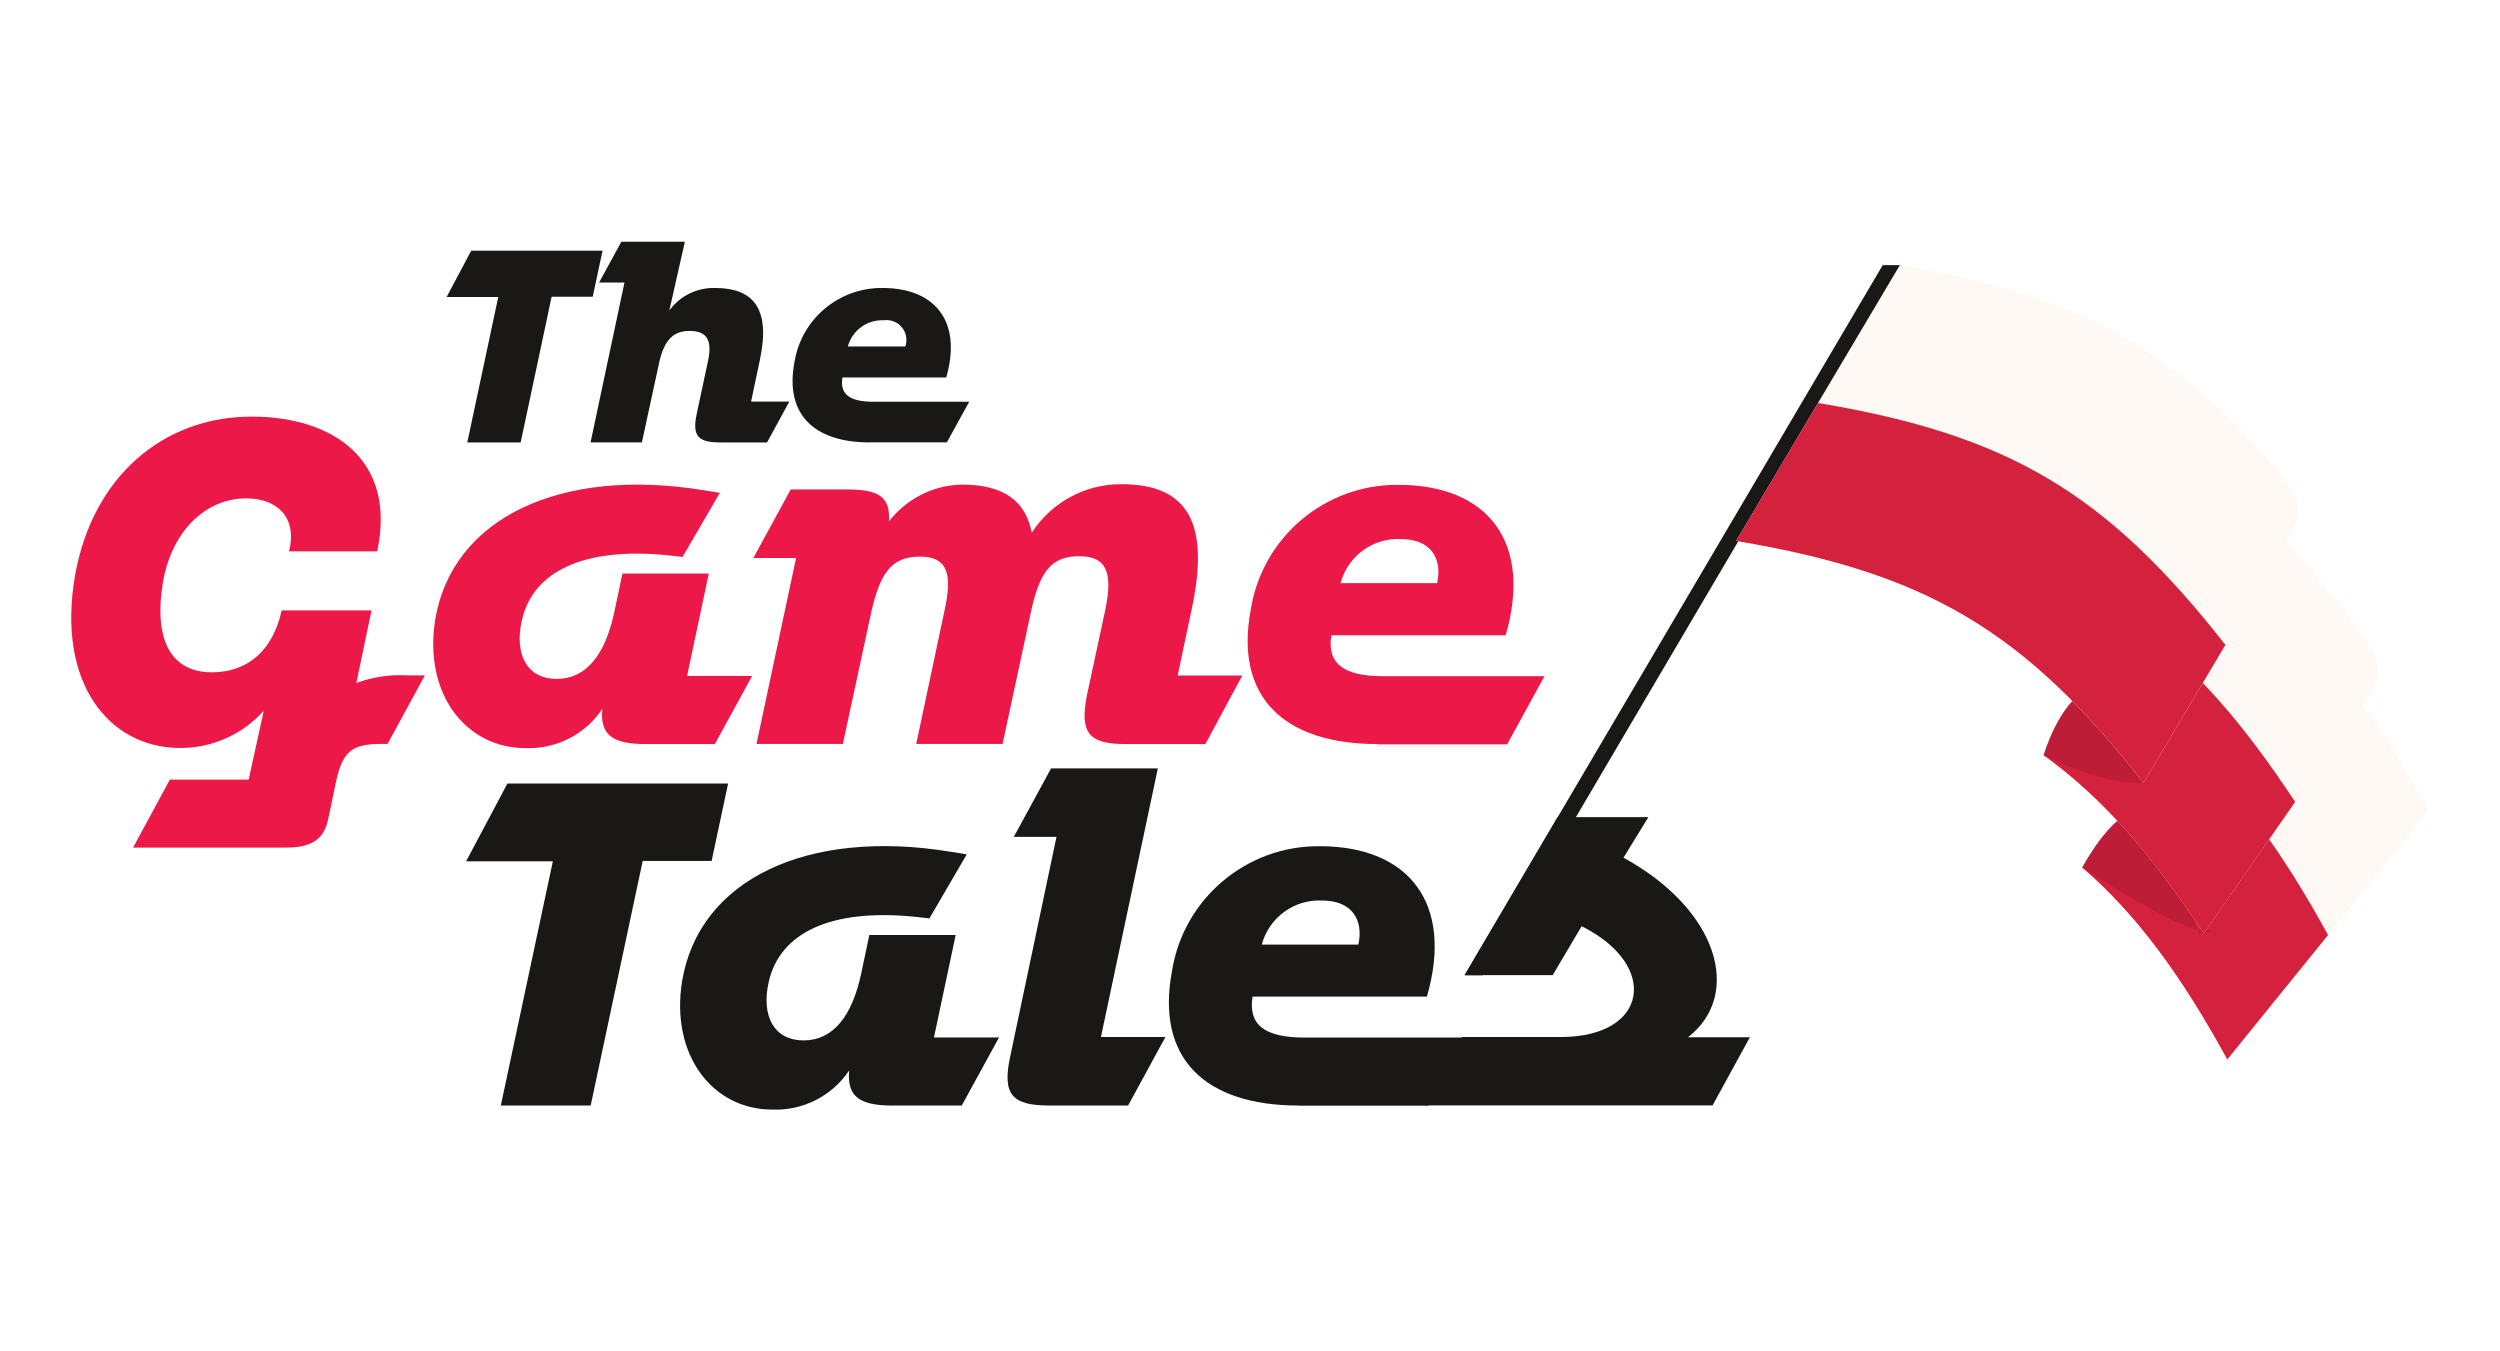
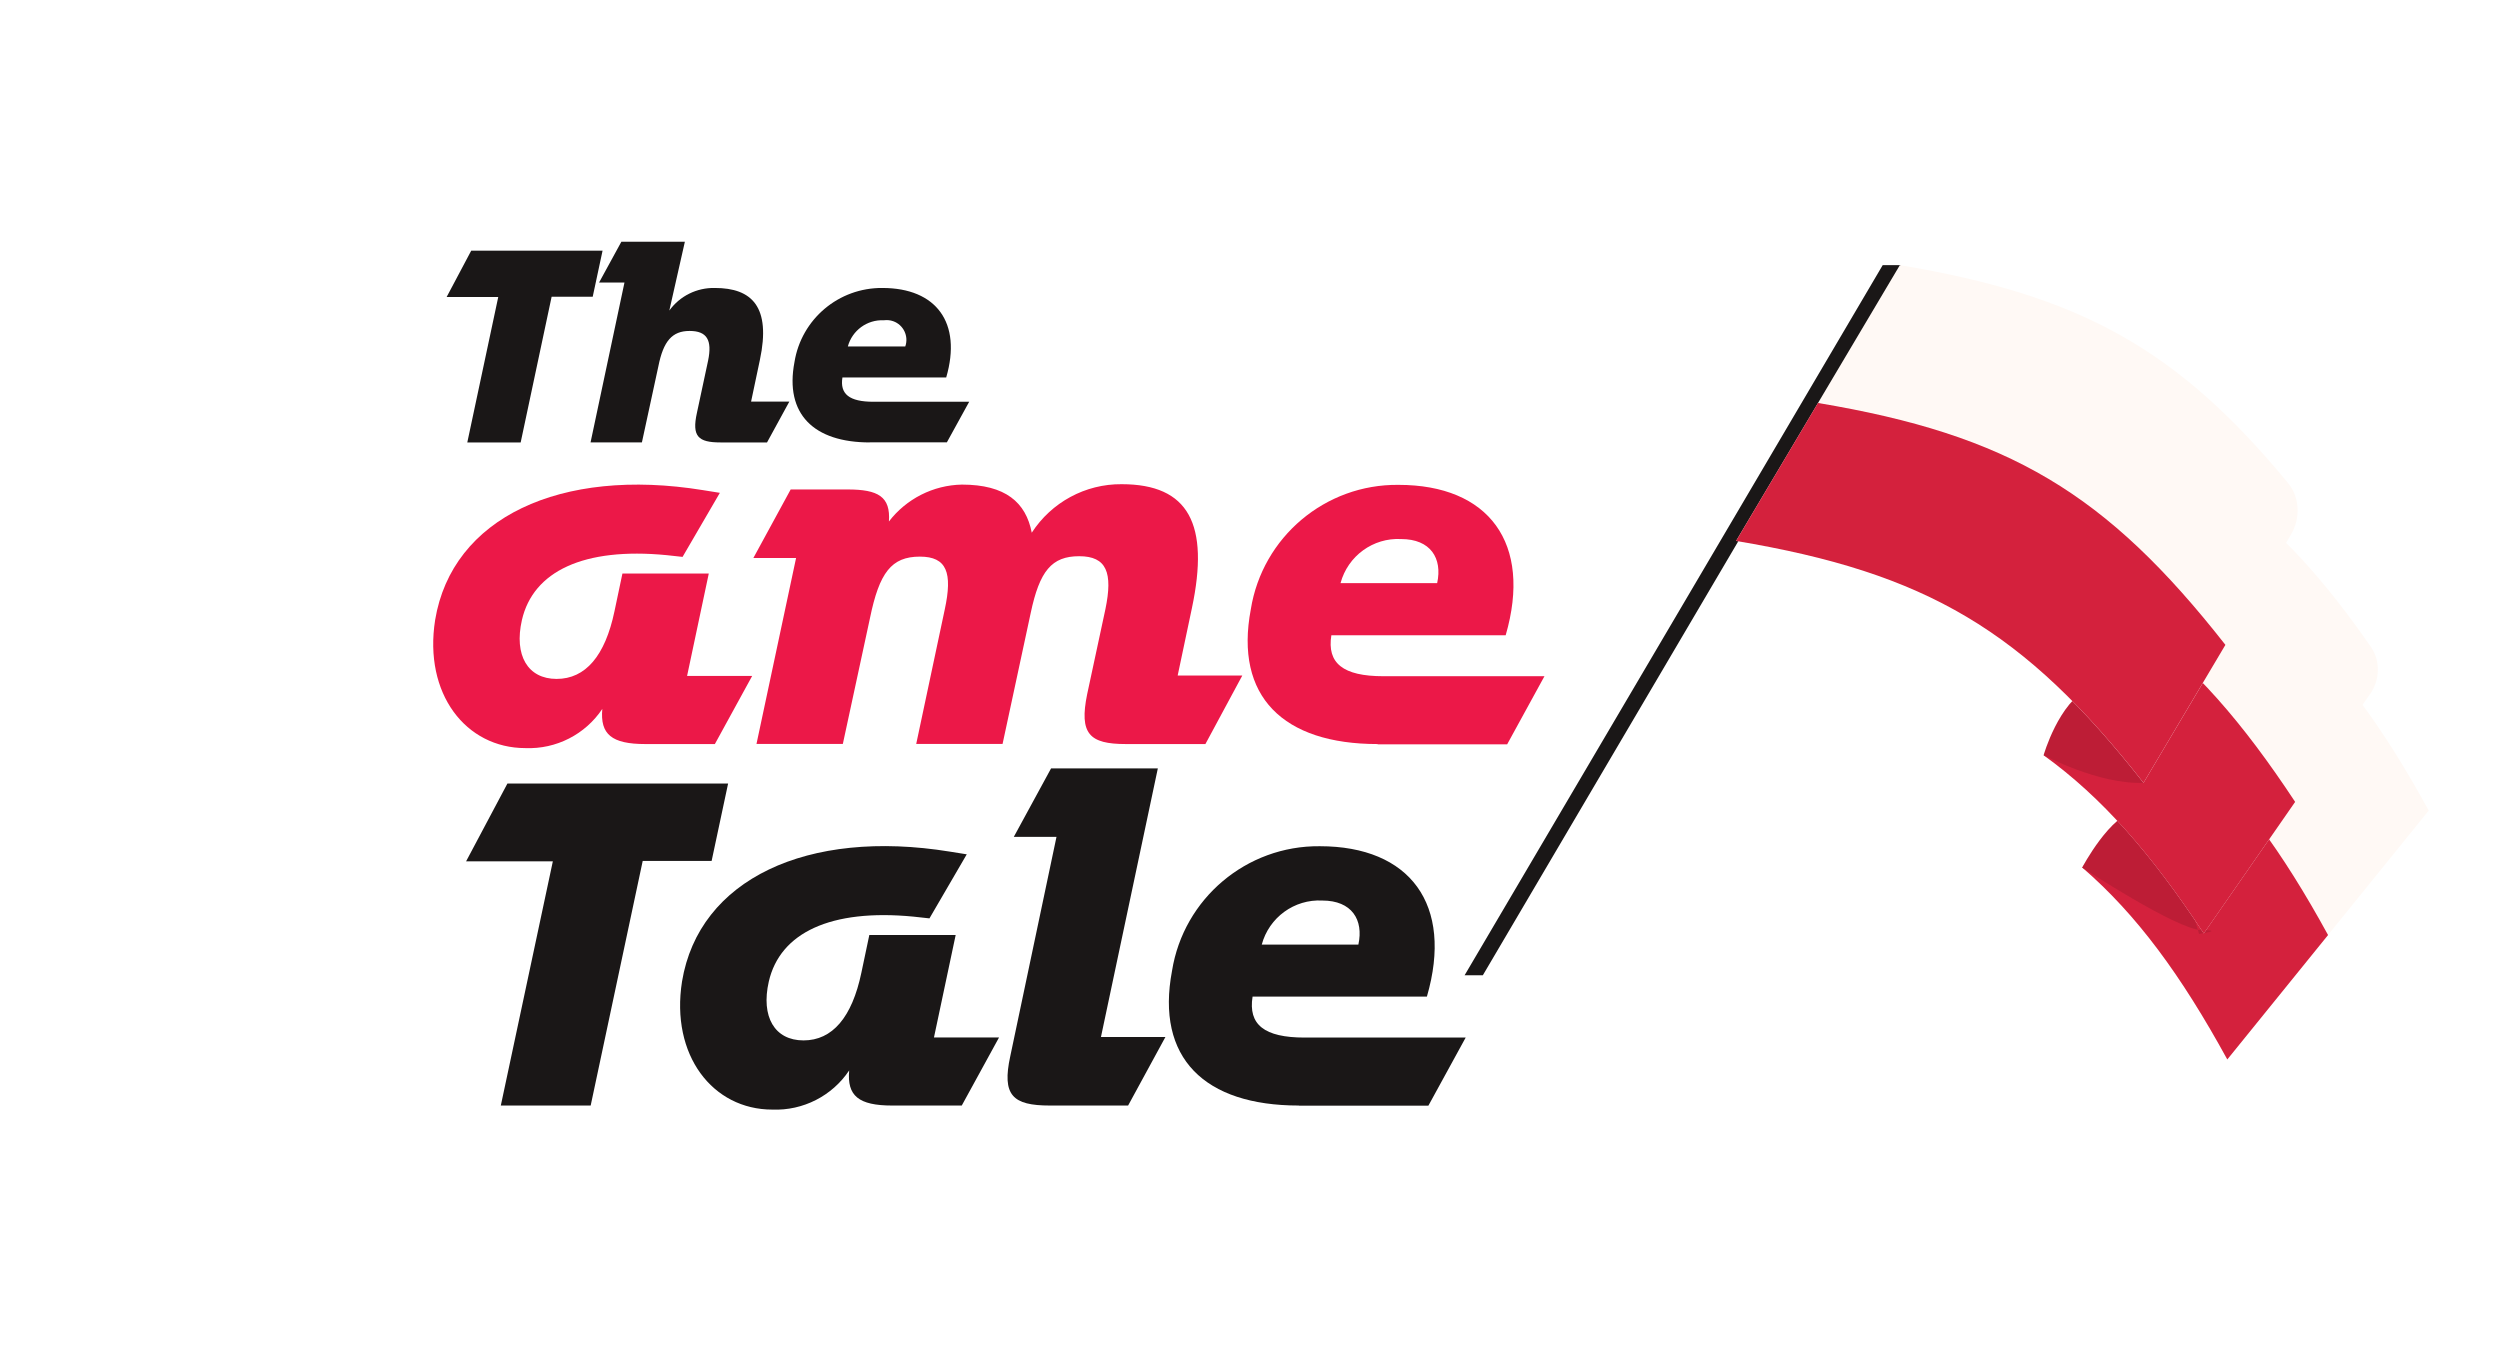
<svg xmlns="http://www.w3.org/2000/svg" xmlns:xlink="http://www.w3.org/1999/xlink" version="1.1" viewBox="0 0 185 100">
  <defs>
    <style>
      .st0 {
        fill: #fff9f5;
      }

      .st1 {
        fill: #ec1848;
      }

      .st2 {
        fill: url(#linear-gradient4);
      }

      .st2, .st3, .st4, .st5, .st6, .st7, .st8, .st9 {
        mix-blend-mode: multiply;
      }

      .st10 {
        mask: url(#mask-5);
      }

      .st3 {
        fill: url(#linear-gradient6);
      }

      .st4 {
        fill: url(#linear-gradient3);
      }

      .st4, .st5 {
        opacity: .5;
      }

      .st11 {
        mask: url(#mask-1);
      }

      .st5 {
        fill: url(#linear-gradient1);
      }

      .st12 {
        fill: #d4213d;
      }

      .st13 {
        mask: url(#mask-6);
      }

      .st14 {
        mask: url(#mask-7);
      }

      .st15 {
        filter: url(#luminosity-noclip6);
      }

      .st16 {
        mask: url(#mask);
      }

      .st17 {
        fill: #bd1d36;
      }

      .st18 {
        mask: url(#mask-2);
      }

      .st6 {
        fill: url(#linear-gradient5);
        opacity: .4;
      }

      .st19 {
        isolation: isolate;
      }

      .st7 {
        fill: url(#linear-gradient2);
      }

      .st20 {
        filter: url(#luminosity-noclip2);
      }

      .st21 {
        fill: #1a1717;
      }

      .st22 {
        filter: url(#luminosity-noclip4);
      }

      .st23 {
        mask: url(#mask-4);
      }

      .st8 {
        fill: url(#linear-gradient);
      }

      .st9 {
        fill: url(#linear-gradient7);
        opacity: .3;
      }

      .st24 {
        mask: url(#mask-3);
      }

      .st25 {
        filter: url(#luminosity-noclip);
      }
    </style>
    <filter id="luminosity-noclip" x="154.08" y="45.78" width="22.56" height="30.71" color-interpolation-filters="sRGB" filterUnits="userSpaceOnUse">
      <feFlood flood-color="#fff" result="bg" />
      <feBlend in="SourceGraphic" in2="bg" />
    </filter>
    <filter id="luminosity-noclip1" x="173.74" y="-8241.89" width="1.95" height="32766" color-interpolation-filters="sRGB" filterUnits="userSpaceOnUse">
      <feFlood flood-color="#fff" result="bg" />
      <feBlend in="SourceGraphic" in2="bg" />
    </filter>
    <mask id="mask-1" x="173.74" y="-8241.89" width="1.95" height="32766" maskUnits="userSpaceOnUse" />
    <linearGradient id="linear-gradient" x1="1409.56" y1="-2008.97" x2="1408.98" y2="-2008.98" gradientTransform="translate(-2062.34 1056.57) rotate(30.7)" gradientUnits="userSpaceOnUse">
      <stop offset="0" stop-color="#000" />
      <stop offset="1" stop-color="#fff" />
    </linearGradient>
    <mask id="mask" x="154.08" y="45.78" width="22.56" height="30.71" maskUnits="userSpaceOnUse">
      <g class="st25">
        <g class="st11">
          <path class="st8" d="M173.74,48.67c.31.27.57.61.83,1.06.13-.47.55-1.34,1.12-1.87-.21-.32-.42-.57-.66-.78l-1.29,1.59Z" />
        </g>
      </g>
    </mask>
    <linearGradient id="linear-gradient1" x1="1414.97" y1="-1993.62" x2="1408.19" y2="-1993.72" gradientTransform="translate(-2062.34 1056.57) rotate(30.7)" gradientUnits="userSpaceOnUse">
      <stop offset="0" stop-color="#fff" />
      <stop offset="1" stop-color="#a1192e" />
    </linearGradient>
    <filter id="luminosity-noclip2" x="151.23" y="36.39" width="24.08" height="29.17" color-interpolation-filters="sRGB" filterUnits="userSpaceOnUse">
      <feFlood flood-color="#fff" result="bg" />
      <feBlend in="SourceGraphic" in2="bg" />
    </filter>
    <filter id="luminosity-noclip3" x="173.5" y="-8241.89" width="1.81" height="32766" color-interpolation-filters="sRGB" filterUnits="userSpaceOnUse">
      <feFlood flood-color="#fff" result="bg" />
      <feBlend in="SourceGraphic" in2="bg" />
    </filter>
    <mask id="mask-3" x="173.5" y="-8241.89" width="1.81" height="32766" maskUnits="userSpaceOnUse" />
    <linearGradient id="linear-gradient2" x1="1408.71" y1="-2009.59" x2="1408.05" y2="-2009.56" xlink:href="#linear-gradient" />
    <mask id="mask-2" x="151.23" y="36.39" width="24.08" height="29.17" maskUnits="userSpaceOnUse">
      <g class="st20">
        <g class="st24">
          <path class="st7" d="M173.5,47.95c.29.21.55.48.81.84.22-.57.57-1.35,1-1.9-.21-.25-.41-.45-.65-.62l-1.17,1.68Z" />
        </g>
      </g>
    </mask>
    <linearGradient id="linear-gradient3" x1="1405.16" y1="-2000.78" x2="1397.46" y2="-2000.49" xlink:href="#linear-gradient1" />
    <filter id="luminosity-noclip4" x="128.47" y="19.62" width="44.82" height="27.15" color-interpolation-filters="sRGB" filterUnits="userSpaceOnUse">
      <feFlood flood-color="#fff" result="bg" />
      <feBlend in="SourceGraphic" in2="bg" />
    </filter>
    <filter id="luminosity-noclip5" x="171.53" y="-8241.89" width="1.76" height="32766" color-interpolation-filters="sRGB" filterUnits="userSpaceOnUse">
      <feFlood flood-color="#fff" result="bg" />
      <feBlend in="SourceGraphic" in2="bg" />
    </filter>
    <mask id="mask-5" x="171.53" y="-8241.89" width="1.76" height="32766" maskUnits="userSpaceOnUse" />
    <linearGradient id="linear-gradient4" x1="1405.9" y1="-2010.02" x2="1405.14" y2="-2009.99" xlink:href="#linear-gradient" />
    <mask id="mask-4" x="128.47" y="19.62" width="44.82" height="27.15" maskUnits="userSpaceOnUse">
      <g class="st22">
        <g class="st10">
          <path class="st2" d="M173.29,44.97c-.22-.06-.45-.12-.71-.16l-1.05,1.76c.31.05.58.11.83.2.15-.55.42-1.22.93-1.8Z" />
        </g>
      </g>
    </mask>
    <linearGradient id="linear-gradient5" x1="1372.62" y1="-2005.86" x2="1363.77" y2="-2005.46" xlink:href="#linear-gradient1" />
    <filter id="luminosity-noclip6" x="152.3" y="31.52" width="22.81" height="26.41" color-interpolation-filters="sRGB" filterUnits="userSpaceOnUse">
      <feFlood flood-color="#fff" result="bg" />
      <feBlend in="SourceGraphic" in2="bg" />
    </filter>
    <filter id="luminosity-noclip7" x="173.59" y="-8241.89" width="1.53" height="32766" color-interpolation-filters="sRGB" filterUnits="userSpaceOnUse">
      <feFlood flood-color="#fff" result="bg" />
      <feBlend in="SourceGraphic" in2="bg" />
    </filter>
    <mask id="mask-7" x="173.59" y="-8241.89" width="1.53" height="32766" maskUnits="userSpaceOnUse" />
    <linearGradient id="linear-gradient6" x1="1407.75" y1="-2010.02" x2="1408.24" y2="-2009.98" xlink:href="#linear-gradient" />
    <mask id="mask-6" x="152.3" y="31.52" width="22.81" height="26.41" maskUnits="userSpaceOnUse">
      <g class="st15">
        <g class="st14">
          <path class="st3" d="M173.59,47.51c.18.17.36.37.55.61l.94-1.59c.06-.11.06-.24-.02-.33-.11-.13-.22-.25-.33-.37-.19.68-.69,1.26-1.14,1.67Z" />
        </g>
      </g>
    </mask>
    <linearGradient id="linear-gradient7" x1="1394.01" y1="-2005.83" x2="1399.71" y2="-2005.3" xlink:href="#linear-gradient1" />
  </defs>
  <g class="st19">
    <g id="Warstwa_1">
      <g>
        <g id="Group_181">
          <path id="Path_182" class="st21" d="M34.58,32.74l2.29-10.76h-3.82l1.82-3.43h9.72l-.73,3.41h-3.04l-2.29,10.78h-3.96Z" />
          <path id="Path_183" class="st21" d="M55.57,29.72h2.84l-1.65,3.02h-3.45c-1.65,0-2.12-.45-1.74-2.18l.18-.84.65-3.04c.31-1.51-.08-2.19-1.37-2.19s-1.94.75-2.31,2.61l-1.22,5.64h-3.8l2.51-11.83h-1.88l1.65-3.02h4.7l-1.15,5.09c.78-1.08,2.04-1.7,3.37-1.67,2.74,0,4.17,1.39,3.33,5.33l-.65,3.08Z" />
          <path id="Path_184" class="st21" d="M64.37,32.74c-4.15,0-6.31-2.1-5.58-5.94.51-3.19,3.28-5.52,6.51-5.49,3.98,0,5.9,2.57,4.72,6.62h-7.68c-.2,1.23.51,1.8,2.29,1.8h7.09l-1.65,3h-5.71ZM66.99,25.64c.27-.76-.13-1.6-.89-1.87-.22-.08-.46-.1-.7-.07-1.23-.06-2.34.75-2.66,1.94h4.26Z" />
-           <path id="Path_185" class="st1" d="M9.84,62.73l2.73-5.04h5.83l1.12-5.1c-1.57,1.76-3.82,2.77-6.19,2.76-5.23,0-9.18-4.77-7.77-12.8,1.28-7.21,6.45-11.72,13.07-11.72,6.06,0,10.73,3.23,9.28,9.97h-6.52c.63-2.57-.92-3.92-3.19-3.92-2.93,0-5.5,2.37-6.15,6.25-.72,4.44.76,6.62,3.62,6.62s4.58-1.84,5.17-4.58h6.65l-1.12,5.37c1.22-.45,2.52-.64,3.82-.56h1.25l-2.76,5.07h-.43c-2.21,0-2.9.53-3.39,2.83l-.56,2.67c-.3,1.61-1.32,2.17-3.13,2.17h-11.32Z" />
          <path id="Path_186" class="st1" d="M50.82,50.02h4.84l-2.76,5.04h-5.14c-2.5,0-3.36-.72-3.19-2.6-1.26,1.89-3.42,2.99-5.69,2.9-4.41,0-7.54-4.02-6.68-9.48,1.25-7.57,9.28-11.32,19.82-9.61l1.25.2-2.76,4.74-1.19-.13c-6.12-.59-9.87,1.19-10.7,4.81-.59,2.6.43,4.35,2.57,4.35s3.59-1.71,4.28-5l.59-2.8h6.39l-1.61,7.6Z" />
          <path id="Path_187" class="st1" d="M87.16,49.99h4.77l-2.73,5.07h-5.89c-2.7,0-3.46-.76-2.86-3.69l1.35-6.29c.56-2.7.1-3.92-1.94-3.92s-2.93,1.09-3.59,4.21l-2.08,9.68h-6.39l2.11-9.94c.59-2.73.16-3.92-1.84-3.92-2.11,0-3,1.19-3.69,4.54l-2.01,9.32h-6.39l2.93-13.76h-3.16l2.76-5.07h4.21c2.27,0,3.19.53,3.06,2.37,1.29-1.68,3.28-2.69,5.4-2.73,3.23,0,4.74,1.32,5.17,3.56,1.46-2.25,3.96-3.61,6.65-3.59,4.97,0,6.52,2.96,5.2,9.18l-1.05,4.97Z" />
          <path id="Path_188" class="st1" d="M101.94,55.06c-6.98,0-10.6-3.52-9.38-9.97.86-5.35,5.51-9.27,10.93-9.21,6.68,0,9.91,4.31,7.93,11.13h-12.9c-.33,2.07.86,3.03,3.85,3.03h11.92l-2.76,5.04h-9.58ZM106.35,43.15c.4-1.84-.49-3.26-2.67-3.26-2.07-.11-3.94,1.25-4.48,3.26h7.14Z" />
          <path id="Path_189" class="st21" d="M37.06,81.81l3.85-18.07h-6.42l3.06-5.76h16.33l-1.22,5.73h-5.1l-3.85,18.1h-6.65Z" />
          <path id="Path_190" class="st21" d="M69.09,76.77h4.84l-2.76,5.04h-5.14c-2.5,0-3.36-.72-3.19-2.6-1.26,1.89-3.42,2.99-5.69,2.9-4.41,0-7.54-4.02-6.68-9.48,1.25-7.57,9.28-11.32,19.82-9.61l1.25.2-2.76,4.74-1.19-.13c-6.12-.59-9.87,1.19-10.7,4.81-.59,2.6.43,4.35,2.57,4.35s3.59-1.71,4.28-5l.59-2.8h6.39l-1.61,7.6Z" />
          <path id="Path_191" class="st21" d="M81.47,76.74h4.77l-2.76,5.07h-5.79c-2.76,0-3.56-.76-2.93-3.65l3.42-16.23h-3.16l2.76-5.07h7.9l-4.21,19.88Z" />
          <path id="Path_192" class="st21" d="M96.11,81.81c-6.98,0-10.6-3.52-9.38-9.97.86-5.35,5.51-9.27,10.93-9.22,6.68,0,9.91,4.31,7.93,11.13h-12.9c-.33,2.07.86,3.03,3.85,3.03h11.92l-2.76,5.04h-9.58ZM100.52,69.9c.4-1.84-.49-3.26-2.67-3.26-2.07-.11-3.94,1.25-4.48,3.26h7.14Z" />
-           <path id="Path_193" class="st21" d="M105.43,81.81l2.76-5.07h7.3c6.52,0,7.31-5.34,1.55-8.2l-2.14,3.62h-6.52l6.88-11.69h6.72l-1.84,3c7.04,3.85,8.82,10.14,4.77,13.29h4.58l-2.76,5.04h-21.3Z" />
        </g>
        <g>
          <polygon class="st21" points="140.66 19.62 139.32 19.62 108.38 72.17 109.73 72.17 140.66 19.62" />
          <g>
            <g>
              <path class="st0" d="M179.72,59.99l-14.9,18.41c-3.41-6.23-6.69-10.71-10.73-14.2l14.91-18.42c4.05,3.49,7.32,7.98,10.73,14.21Z" />
              <path class="st12" d="M172.27,69.2l-7.45,9.2c-3.41-6.23-6.69-10.71-10.73-14.2l7.46-9.21c4.05,3.49,7.32,7.98,10.73,14.21Z" />
            </g>
            <path class="st17" d="M162.91,68.82c-1.78,0-8.83-4.62-8.83-4.62,0,0,2.1-3.98,4.06-4.21,1.97-.24,4.59,9.12,4.59,9.12,0,0,1.95-.28.17-.28Z" />
            <g class="st16">
              <path class="st5" d="M154.08,64.2c3.62,3.12,6.62,7.04,9.66,12.29,1.48-5.4,6.35-15.46,12.91-21.67-2.38-3.66-4.83-6.6-7.65-9.04l-14.91,18.42Z" />
            </g>
            <g>
              <path class="st0" d="M175.39,51.35l-12.31,17.72c-3.89-5.9-7.52-10.07-11.85-13.19l13.54-19.49c3.9,2.82,7.22,6.49,10.69,11.5.69,1,.67,2.4-.07,3.47Z" />
              <path class="st12" d="M169.84,59.34l-6.76,9.74c-3.89-5.9-7.52-10.07-11.85-13.19l6.77-9.75c4.32,3.13,7.95,7.3,11.84,13.2Z" />
            </g>
            <path class="st17" d="M158.62,57.93c-3.33.13-7.39-2.05-7.39-2.05,0,0,1.1-3.9,3.41-5,2.31-1.1,3.98,7.06,3.98,7.06Z" />
            <g class="st18">
              <path class="st4" d="M151.23,55.88c3.41,2.46,6.38,5.59,9.39,9.68,2.51-6.56,6.55-15.66,11.61-21.98-2.37-2.91-4.78-5.25-7.47-7.19l-13.54,19.49Z" />
            </g>
            <g>
              <path class="st0" d="M158.62,57.93c-8.83-11.26-16.04-15.54-30.15-17.9,4.85-8.16,7.27-12.25,12.12-20.41,13.34,2.23,20.52,6.18,28.73,16.13.86,1.04.94,2.59.2,3.83-4.07,6.85-6.47,10.9-10.9,18.35Z" />
              <path class="st12" d="M158.62,57.93c-8.83-11.26-16.04-15.54-30.15-17.9,2.42-4.08,3.64-6.12,6.06-10.21,14.11,2.36,21.32,6.64,30.15,17.9-2.42,4.08-3.64,6.12-6.06,10.21Z" />
            </g>
            <g class="st23">
              <path class="st6" d="M148.84,21.48c-2.49-.74-5.2-1.35-8.25-1.86-4.85,8.16-7.27,12.25-12.12,20.41,3.59.6,6.73,1.33,9.57,2.26,1.72-6.33,4.91-14.12,10.8-20.81Z" />
            </g>
            <g class="st13">
              <path class="st9" d="M152.3,50.85c2.09,1.99,4.16,4.33,6.32,7.08l10.9-18.35c.74-1.24.65-2.79-.2-3.83-1.28-1.56-2.54-2.95-3.81-4.23-2.22,7.84-8.03,14.59-13.2,19.33Z" />
            </g>
          </g>
        </g>
      </g>
    </g>
  </g>
</svg>